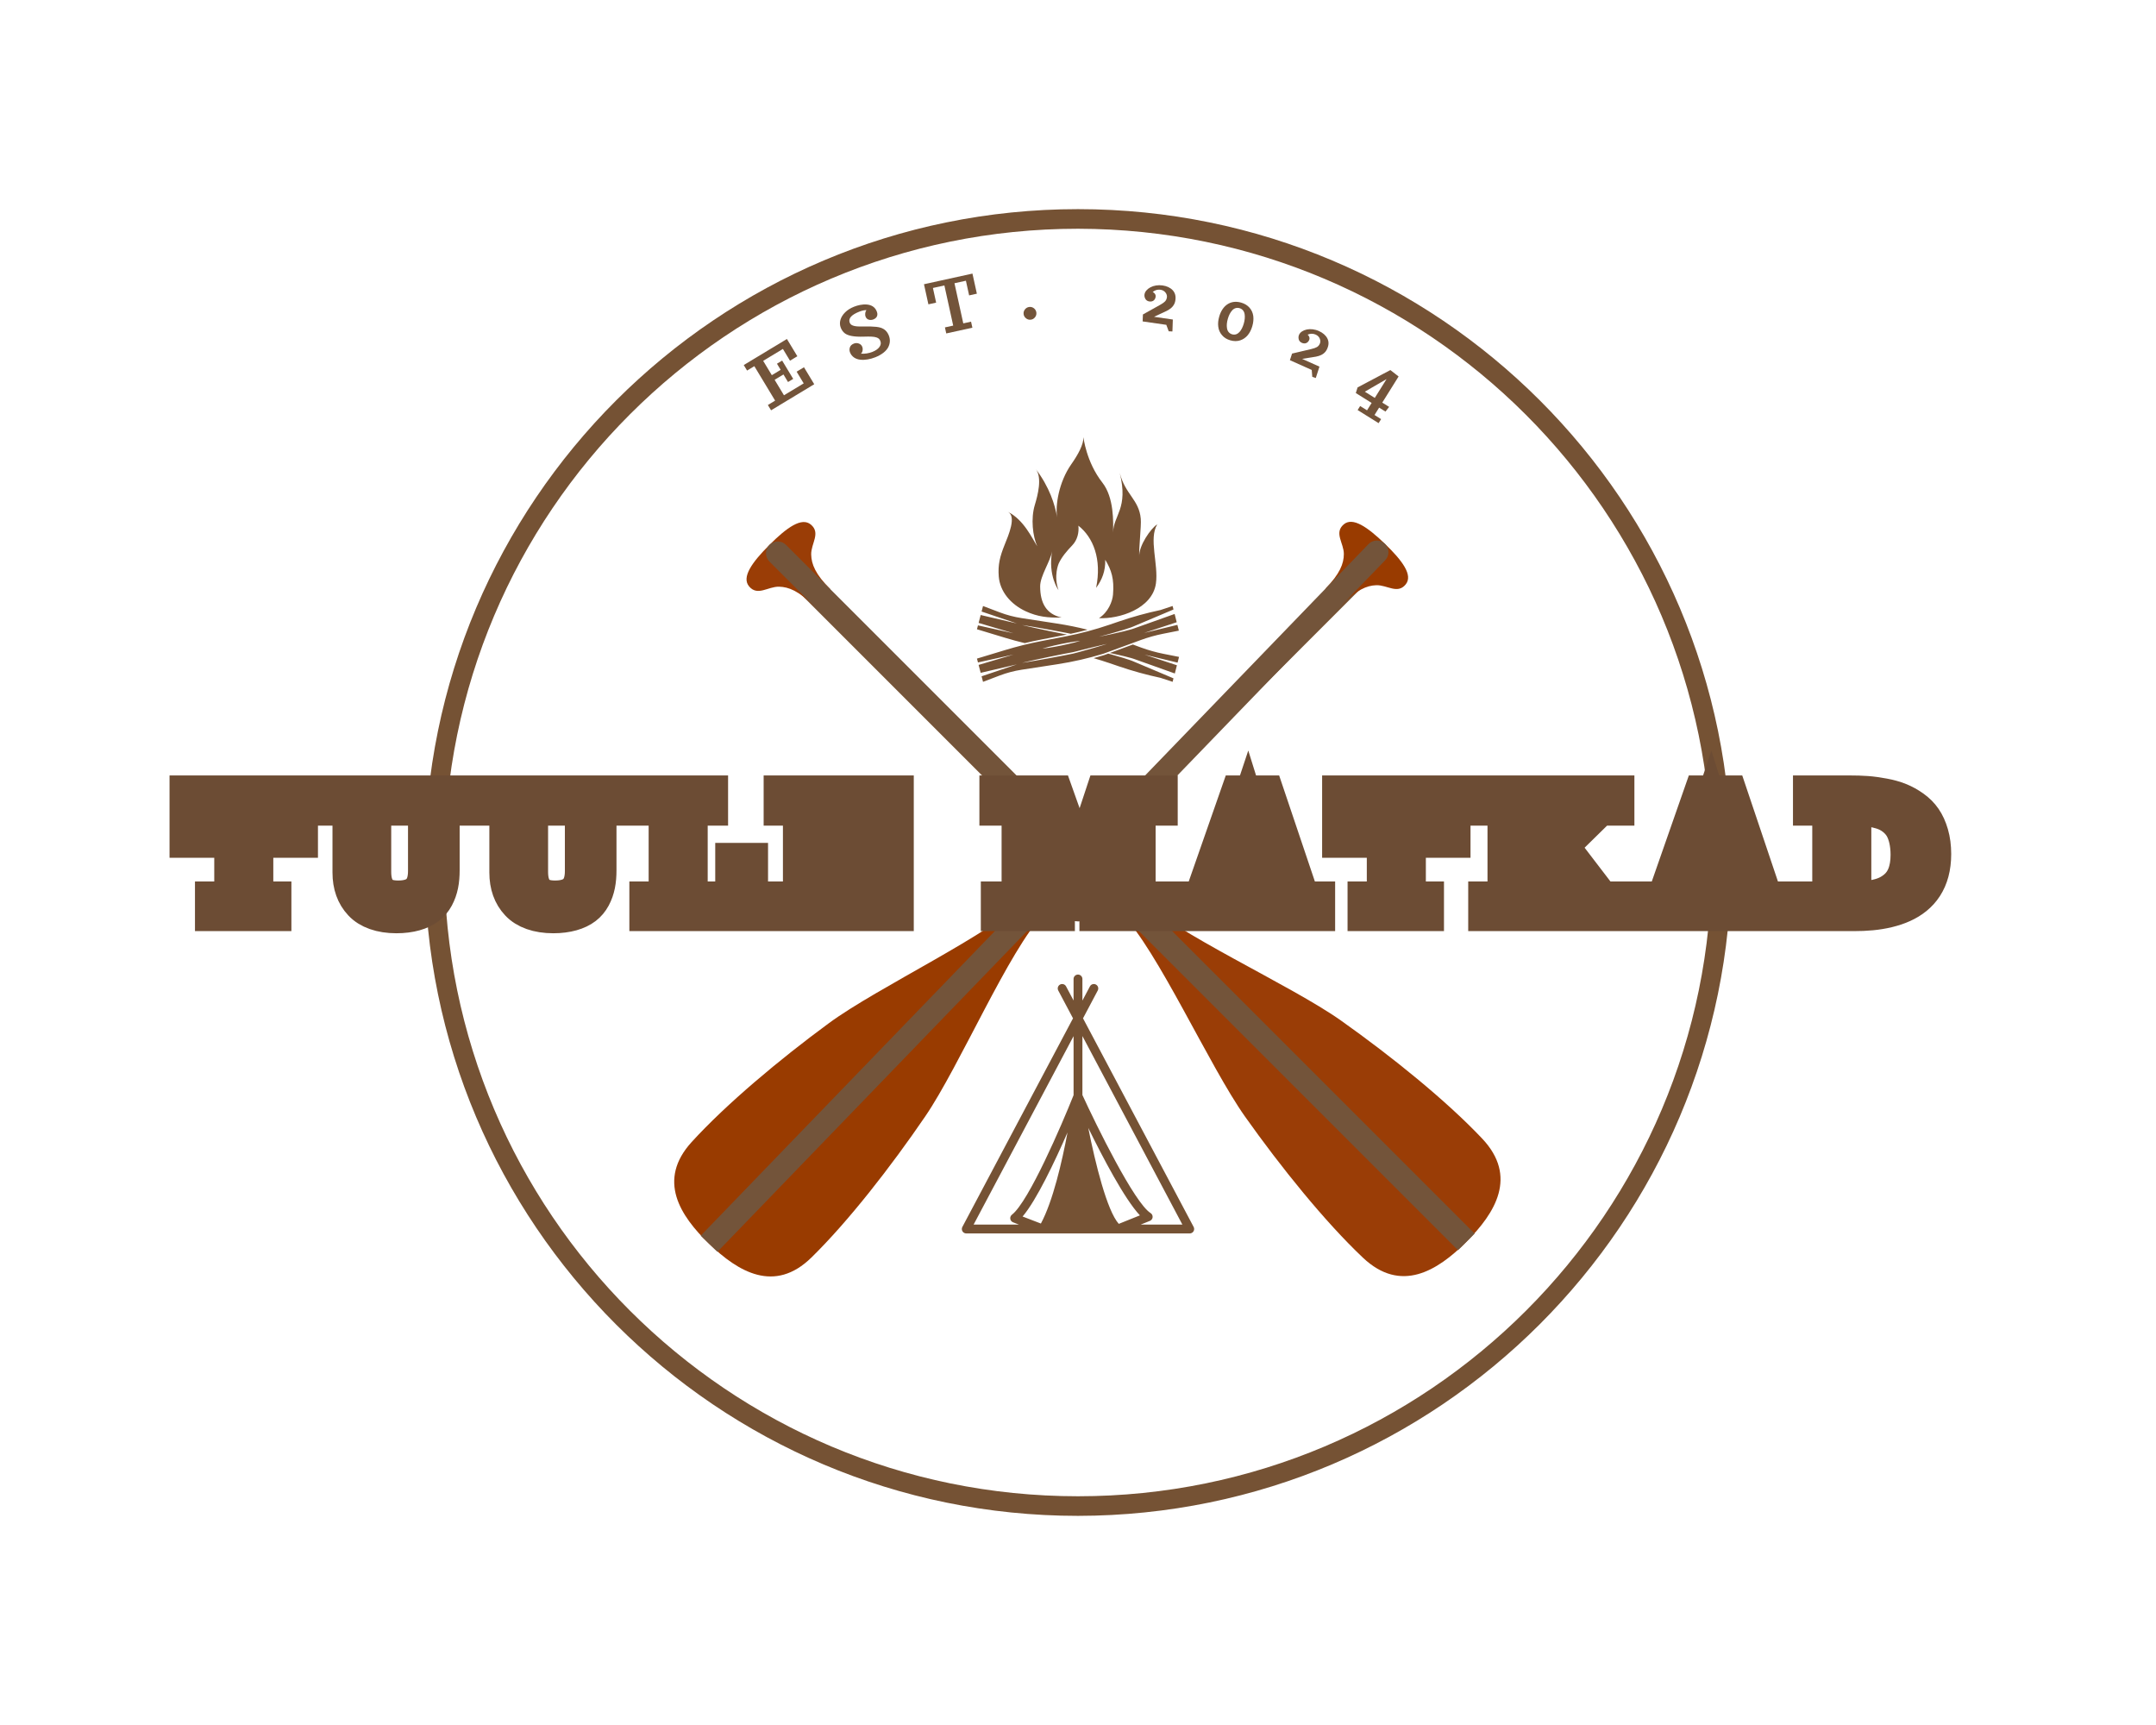
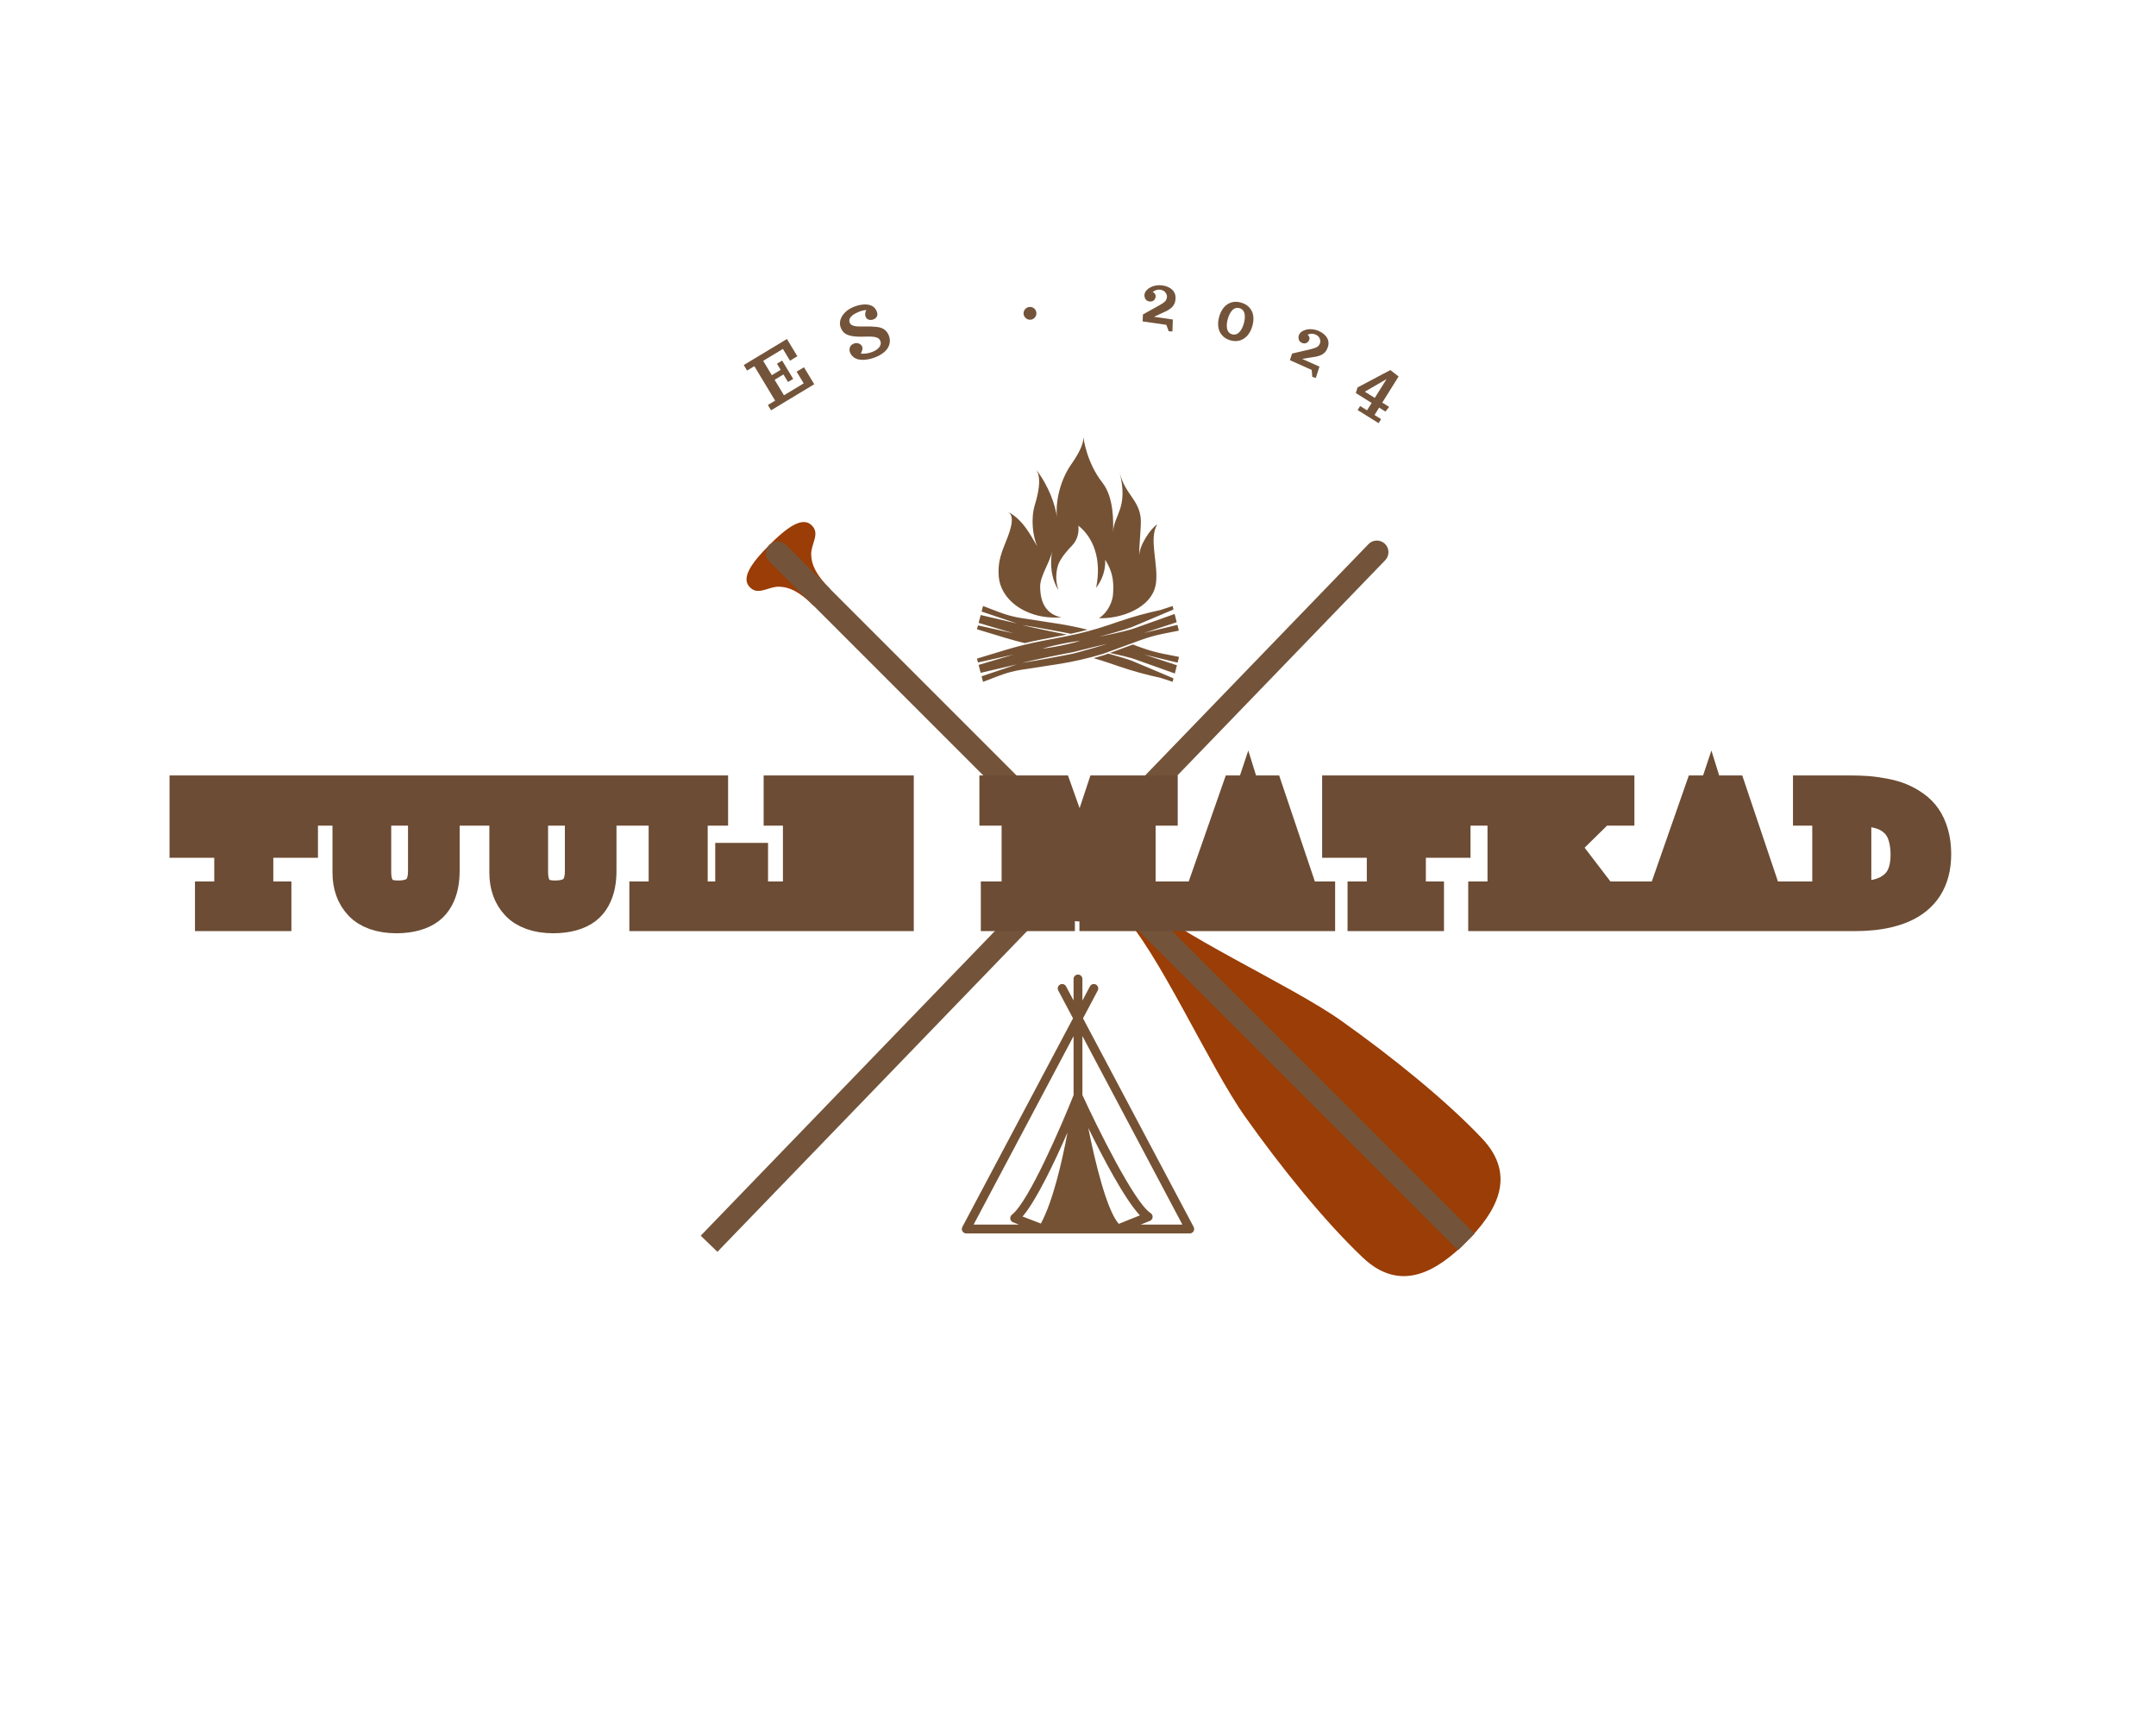
<svg xmlns="http://www.w3.org/2000/svg" version="1.1" width="1280" height="1024" viewBox="0 0 1280 1024" xml:space="preserve">
  <desc>Created with Fabric.js 5.3.0</desc>
  <defs>
</defs>
  <g transform="matrix(1 0 0 1 640 512)" id="background-logo">
    <rect style="stroke: none; stroke-width: 0; stroke-dasharray: none; stroke-linecap: butt; stroke-dashoffset: 0; stroke-linejoin: miter; stroke-miterlimit: 4; fill: rgb(255,255,255); fill-opacity: 0; fill-rule: nonzero; opacity: 1;" paint-order="stroke" x="-640" y="-512" rx="0" ry="0" width="1280" height="1024" />
  </g>
  <g transform="matrix(1.921 0 0 1.921 640 512)" id="logo-logo">
    <g style="" paint-order="stroke">
      <g transform="matrix(2.019 0 0 2.019 0 0)">
        <g style="" paint-order="stroke">
          <g transform="matrix(1 0 0 1 0 0)">
-             <path style="stroke: none; stroke-width: 1; stroke-dasharray: none; stroke-linecap: butt; stroke-dashoffset: 0; stroke-linejoin: miter; stroke-miterlimit: 4; fill: rgb(117,82,52); fill-rule: nonzero; opacity: 1;" paint-order="stroke" transform=" translate(-100, -100)" d="M 100 200 C 44.772 200 0 155.228 0 100 C 0 44.772 44.772 0 100 0 C 155.228 0 200 44.772 200 100 C 199.939 155.203 155.203 199.939 100 200 Z M 100 3 C 46.428 3 3 46.428 3 100 C 3 153.572 46.428 197 100 197 C 153.572 197 197 153.572 197 100 C 196.917 46.463 153.537 3.083 100 3 Z" stroke-linecap="round" />
-           </g>
+             </g>
        </g>
      </g>
      <g transform="matrix(1.873 0 0 1.873 0 0)">
        <g style="" paint-order="stroke">
          <g transform="matrix(1 0 0 1 0 0)">
-             <polygon style="stroke: none; stroke-width: 1; stroke-dasharray: none; stroke-linecap: butt; stroke-dashoffset: 0; stroke-linejoin: miter; stroke-miterlimit: 4; fill: rgb(117,82,52); fill-rule: nonzero; opacity: 1;" paint-order="stroke" points="50,-48.53 48.53,-50 -7.10543e-15,-1.47 -48.53,-50 -50,-48.53 -1.47,0 -50,48.53 -48.53,50 -7.10543e-15,1.47 48.53,50 50,48.53 1.47,0 " />
-           </g>
+             </g>
        </g>
      </g>
      <g transform="matrix(0.756 0 0 0.756 0 -93.628)">
        <g style="" paint-order="stroke">
          <g transform="matrix(1 0 0 1 0 0)">
            <path style="stroke: none; stroke-width: 1; stroke-dasharray: none; stroke-linecap: butt; stroke-dashoffset: 0; stroke-linejoin: miter; stroke-miterlimit: 4; fill: rgb(117,82,52); fill-rule: nonzero; opacity: 1;" paint-order="stroke" transform=" translate(-41.306, -50)" d="M 82.019 92.151 L 68.499 88.877 L 81.742 93.228 L 80.892 96.585 C 78.984 95.904 72.511 93.593 66.031 91.289 C 65.546 91.119 65.067 90.942 64.583 90.772 C 64.337 90.691 64.123 90.602 63.852 90.52 L 63.128 90.3 C 62.139 90.017 61.182 89.765 60.244 89.538 C 58.374 89.078 56.623 88.694 55.124 88.367 C 54.847 88.31 54.583 88.254 54.325 88.197 L 63.733 84.746 L 67.114 85.987 C 70.08 87.07 73.128 87.926 76.226 88.543 L 82.611 89.809 L 82.019 92.151 z M 81.935 76.716 L 82.533 79.073 L 76.111 80.348 C 72.994 80.966 69.931 81.826 66.947 82.919 L 51.715 88.499 C 45.547 90.385 39.251 91.824 32.876 92.805 L 18.231 95.058 C 15.173 95.529 12.173 96.32 9.28 97.418 L 2.483 100 L 1.892 97.739 L 16.323 92.863 L 1.52 96.317 L 0.676 93.087 L 14.951 88.851 L 0.413 92.079 L 0 90.501 L 11.522 87.01 C 16.408 85.529 21.368 84.302 26.382 83.333 L 36.097 81.456 C 42.261 80.265 48.335 78.648 54.276 76.618 L 57.976 75.354 C 63.562 73.445 69.256 71.872 75.029 70.643 L 79.98 69.005 L 80.342 70.431 C 78.756 71.102 72.138 73.899 65.519 76.696 C 65.044 76.897 64.57 77.097 64.097 77.297 C 63.866 77.392 63.615 77.507 63.401 77.585 L 62.685 77.849 C 61.745 78.179 60.794 78.483 59.875 78.767 C 58.034 79.333 56.3 79.822 54.813 80.235 C 51.837 81.058 49.841 81.567 49.841 81.567 C 49.841 81.567 51.862 81.174 54.884 80.524 C 56.395 80.196 58.155 79.808 60.035 79.346 C 60.976 79.114 61.942 78.866 62.933 78.581 L 63.663 78.359 C 63.934 78.276 64.153 78.188 64.401 78.103 C 64.884 77.931 65.369 77.758 65.854 77.585 C 72.372 75.264 78.887 72.943 80.805 72.259 L 81.661 75.634 L 68.341 80.01 L 81.935 76.716 z M 26.774 86.423 C 26.774 86.423 27.021 86.401 27.449 86.347 C 27.876 86.287 28.489 86.219 29.219 86.106 C 30.68 85.887 32.617 85.543 34.544 85.15 C 36.471 84.752 38.387 84.305 39.815 83.929 C 40.531 83.746 41.121 83.566 41.537 83.453 C 41.952 83.333 42.187 83.256 42.187 83.256 C 42.187 83.256 41.94 83.278 41.512 83.332 C 41.085 83.392 40.472 83.459 39.742 83.573 C 38.281 83.791 36.344 84.136 34.417 84.53 C 32.491 84.928 30.575 85.376 29.146 85.751 C 28.431 85.935 27.84 86.114 27.424 86.227 C 27.009 86.347 26.774 86.423 26.774 86.423 z M 53.166 84.502 C 53.166 84.502 52.622 84.623 51.672 84.835 C 50.724 85.059 49.364 85.355 47.744 85.755 C 46.124 86.158 44.227 86.599 42.208 87.123 C 41.204 87.371 40.141 87.683 39.107 87.897 C 38.031 88.1 36.938 88.306 35.845 88.512 C 33.663 88.952 31.482 89.392 29.438 89.804 C 27.393 90.216 25.493 90.646 23.86 90.991 C 22.228 91.338 20.875 91.665 19.924 91.877 C 18.976 92.101 18.434 92.23 18.434 92.23 C 18.434 92.23 18.985 92.145 19.947 91.997 C 20.908 91.836 22.285 91.63 23.928 91.339 C 25.571 91.045 27.493 90.73 29.543 90.343 C 31.592 89.957 33.779 89.545 35.966 89.133 C 37.056 88.913 38.147 88.694 39.22 88.477 C 40.327 88.232 41.331 87.919 42.348 87.654 C 44.362 87.11 46.228 86.553 47.835 86.1 C 49.441 85.645 50.769 85.228 51.703 84.954 C 52.634 84.667 53.166 84.502 53.166 84.502 z M 65.519 92.308 C 72.138 95.107 78.758 97.901 80.341 98.572 L 79.98 99.997 L 75.027 98.363 C 69.256 97.134 63.562 95.557 57.976 93.65 L 54.276 92.384 C 52.091 91.636 49.893 90.952 47.676 90.319 C 49.102 89.939 50.52 89.527 51.933 89.096 L 53.681 88.457 C 54.042 88.552 54.416 88.659 54.815 88.767 C 56.303 89.185 58.033 89.673 59.876 90.236 C 60.794 90.521 61.744 90.825 62.688 91.155 L 63.404 91.421 C 63.613 91.497 63.866 91.611 64.094 91.706 C 64.569 91.909 65.044 92.111 65.519 92.308 z M 32.874 76.2 C 37.035 76.84 41.159 77.676 45.232 78.702 C 42.951 79.317 40.658 79.861 38.353 80.355 C 37.561 80.191 36.763 80.032 35.965 79.874 C 33.78 79.462 31.594 79.051 29.542 78.664 C 27.49 78.271 25.571 77.961 23.93 77.663 C 22.283 77.372 20.909 77.169 19.946 77.011 C 19.104 76.878 18.578 76.796 18.458 76.783 C 18.578 76.808 19.097 76.935 19.927 77.131 C 20.877 77.34 22.226 77.67 23.861 78.012 C 25.495 78.36 27.395 78.791 29.434 79.203 C 31.48 79.614 33.666 80.051 35.845 80.495 C 36.161 80.552 36.478 80.615 36.795 80.672 C 36.522 80.729 36.25 80.786 35.978 80.837 L 26.882 82.591 L 26.875 82.591 C 26.806 82.585 26.774 82.579 26.774 82.579 C 26.774 82.579 26.8 82.585 26.844 82.598 L 26.261 82.712 C 24.019 83.142 21.77 83.636 19.541 84.175 C 16.849 83.529 14.169 82.8 11.522 81.996 L 0 78.506 L 0.412 76.922 L 14.949 80.153 L 0.678 75.915 L 1.52 72.685 L 16.323 76.143 L 1.894 71.266 L 2.483 69.005 L 9.28 71.589 C 12.174 72.685 15.17 73.477 18.23 73.945 L 32.874 76.2 z M 49.87 73.963 C 53.671 71.559 55.394 67.11 55.62 64.33 C 56.143 57.917 54.999 54.325 52.44 50.108 C 52.586 54.624 51.127 58.343 48.707 61.585 C 51.118 49.818 47.506 40.909 41.462 36.17 C 41.762 38.847 41.13 41.953 38.947 44.218 C 36.746 46.504 34.594 49.021 33.382 51.713 C 33.382 51.713 31.258 56.591 33.325 62.503 C 33.325 62.503 28.962 56.649 30.726 46.605 C 29.98 50.851 25.832 56.687 25.835 60.955 C 25.84 67.957 28.471 72.346 34.568 73.711 C 29.169 73.873 24.808 73.412 19.973 71.174 C 13.655 68.25 9.399 62.975 8.913 56.957 C 8.519 52.085 9.43 48.663 11.302 44.007 C 12.884 40.068 16.297 32.292 12.583 30.478 C 19.178 33.699 22.626 41.509 24.649 44.583 C 22.794 40.543 21.961 33.271 23.649 27.708 C 24.873 23.672 26.731 16.55 24.04 13.015 C 29.59 20.308 31.929 27.608 32.774 32.833 C 31.983 27.938 33.441 18.375 38.55 11.081 C 41.453 6.936 43.591 2.952 43.528 0 C 43.528 0 44.635 10.1 51.275 18.571 C 56.086 24.708 55.741 34.822 55.649 38.958 C 55.807 31.833 62.023 29.188 58.357 14.542 C 60.58 23.424 66.264 25.479 66.963 33.325 C 67.241 36.391 66.121 45.493 66.34 48.848 C 66.055 44.491 71.088 37.191 73.711 35.622 C 70.118 41.424 74.273 51.993 73.162 59.786 C 71.674 70.227 57.954 74.39 49.87 73.963 z" stroke-linecap="round" />
          </g>
        </g>
      </g>
      <g transform="matrix(0.8 0 0 0.8 0 74.629)">
        <g style="" paint-order="stroke">
          <g transform="matrix(1 0 0 1 0 0)">
            <path style="stroke: none; stroke-width: 1; stroke-dasharray: none; stroke-linecap: butt; stroke-dashoffset: 0; stroke-linejoin: miter; stroke-miterlimit: 4; fill: rgb(117,82,52); fill-rule: nonzero; opacity: 1;" paint-order="stroke" transform=" translate(-44.875, -50)" d="M 89.551 97.49 L 46.812 16.905 L 52.502 6.161 C 52.943 5.328 52.625 4.295 51.792 3.854 C 50.956 3.413 49.925 3.731 49.484 4.564 L 46.576 10.055 L 46.576 1.707 C 46.576 0.765 45.812 0 44.869 0 C 43.926 0 43.161 0.765 43.161 1.707 L 43.161 10.022 L 40.265 4.563 C 39.823 3.73 38.791 3.412 37.957 3.854 C 37.124 4.296 36.807 5.33 37.249 6.162 L 42.947 16.906 L 0.199 97.489 C -0.082 98.018 -0.065 98.656 0.244 99.169 C 0.553 99.683 1.108 99.997 1.708 99.997 L 31.261 99.997 C 31.273 99.997 31.286 100 31.298 100 C 31.307 100 31.315 99.997 31.324 99.997 L 60.22 99.997 C 60.227 99.997 60.233 100 60.239 100 C 60.251 100 60.263 99.997 60.274 99.997 L 88.042 99.997 C 88.642 99.997 89.196 99.683 89.506 99.17 C 89.814 98.656 89.832 98.019 89.551 97.49 z M 60.629 96.296 C 56.075 91.18 51.617 73.115 48.837 59.23 C 54.41 70.579 62.893 86.77 68.789 93.017 L 60.629 96.296 z M 23.471 93.457 C 28.843 87.176 35.943 72.155 40.829 60.98 C 38.708 72.268 35.204 87.512 30.54 96.172 L 23.471 93.457 z M 43.165 23.782 L 43.165 46.582 C 38.619 58.019 25.841 87.727 19.354 92.757 C 18.867 93.135 18.622 93.746 18.711 94.355 C 18.802 94.965 19.213 95.479 19.788 95.7 L 22.083 96.582 L 4.546 96.582 L 43.165 23.782 z M 69.077 96.582 L 72.637 95.151 C 73.233 94.912 73.645 94.359 73.702 93.72 C 73.759 93.08 73.453 92.463 72.909 92.121 C 66.632 88.178 51.927 58.2 46.58 46.535 L 46.58 23.755 L 85.204 96.582 L 69.077 96.582 z" stroke-linecap="round" />
          </g>
        </g>
      </g>
    </g>
  </g>
  <g transform="matrix(1.645 -0.993 0.993 1.645 462.482 222.397)" id="tagline-c549d377-ad2c-4302-9a51-57f876ef9541-logo-0">
    <g style="" paint-order="stroke">
      <g transform="matrix(1 0 0 1 0 0)" id="tagline-c549d377-ad2c-4302-9a51-57f876ef9541-logo-0-path-0">
        <path style="stroke: rgb(255,255,255); stroke-width: 0; stroke-dasharray: none; stroke-linecap: butt; stroke-dashoffset: 0; stroke-linejoin: miter; stroke-miterlimit: 4; fill: rgb(115,84,58); fill-rule: nonzero; opacity: 1;" paint-order="stroke" transform=" translate(-8.23, 8.165)" d="M 0.44 0 L 16.02 0 L 16.02 -6.13 L 13.37 -6.13 L 13.37 -1.91 L 6.25 -1.91 L 6.25 -7.5 L 9.44 -7.5 L 9.44 -4.77 L 11.31 -4.77 L 11.31 -11.38 L 9.44 -11.38 L 9.44 -9.17 L 6.25 -9.17 L 6.25 -14.34 L 13.37 -14.34 L 13.37 -10.1 L 16.02 -10.1 L 16.02 -16.33 L 0.44 -16.33 L 0.44 -14.34 L 3.06 -14.34 L 3.06 -1.91 L 0.44 -1.91 Z" stroke-linecap="round" />
      </g>
    </g>
  </g>
  <g transform="matrix(1.785 -0.711 0.711 1.785 513.338 197.081)" id="tagline-c549d377-ad2c-4302-9a51-57f876ef9541-logo-1">
    <g style="" paint-order="stroke">
      <g transform="matrix(1 0 0 1 0 0)" id="tagline-c549d377-ad2c-4302-9a51-57f876ef9541-logo-1-path-0">
-         <path style="stroke: rgb(255,255,255); stroke-width: 0; stroke-dasharray: none; stroke-linecap: butt; stroke-dashoffset: 0; stroke-linejoin: miter; stroke-miterlimit: 4; fill: rgb(115,84,58); fill-rule: nonzero; opacity: 1;" paint-order="stroke" transform=" translate(-7.505, 8.18)" d="M 0.97 -3.99 C 0.97 -2.56 1.79 -1.41 3.08 -0.73 C 4.37 -0.05 5.97 0.29 7.7 0.29 C 9.84 0.29 11.54 -0.25 12.54 -1.12 C 13.52 -1.99 14.04 -3.1 14.04 -4.36 L 14.04 -4.53 C 14 -5.88 13.52 -6.79 12.62 -7.56 C 12.33 -7.8 11.93 -8.06 11.43 -8.33 C 10.92 -8.59 10.39 -8.84 9.84 -9.08 C 9.28 -9.31 8.57 -9.59 7.7 -9.93 C 6.23 -10.48 5.34 -10.92 4.87 -11.37 C 4.39 -11.81 4.29 -12.13 4.29 -12.68 C 4.39 -13.98 5.7 -14.63 8.23 -14.63 C 9.17 -14.63 9.94 -14.5 10.52 -14.25 C 10.27 -14.12 10.04 -13.88 9.84 -13.54 C 9.64 -13.18 9.53 -12.83 9.53 -12.45 C 9.53 -11.95 9.72 -11.54 10.11 -11.24 C 10.48 -10.94 10.96 -10.79 11.5 -10.79 C 12.86 -10.81 13.34 -11.72 13.33 -12.65 L 13.33 -12.76 C 13.33 -15.79 9.72 -16.65 7.33 -16.65 C 6.16 -16.65 5.1 -16.46 4.16 -16.06 C 2.26 -15.26 1.14 -13.81 1.14 -12.14 L 1.14 -12.07 C 1.15 -11.31 1.32 -10.66 1.64 -10.11 C 2.29 -9 3.87 -7.97 6.76 -6.93 C 8.59 -6.27 9.64 -5.8 10.24 -5.3 C 10.84 -4.79 10.98 -4.42 10.98 -3.78 C 10.98 -3.13 10.67 -2.59 10.03 -2.19 C 9.4 -1.78 8.54 -1.58 7.43 -1.58 C 6.31 -1.58 4.96 -1.87 3.94 -2.4 C 4.23 -2.45 4.5 -2.66 4.75 -3.04 C 5 -3.42 5.12 -3.8 5.12 -4.22 C 5.12 -4.74 4.92 -5.18 4.51 -5.54 C 4.09 -5.91 3.62 -6.09 3.08 -6.09 C 2.4 -6.09 1.87 -5.88 1.51 -5.46 C 1.15 -5.03 0.97 -4.53 0.97 -3.99 Z" stroke-linecap="round" />
+         <path style="stroke: rgb(255,255,255); stroke-width: 0; stroke-dasharray: none; stroke-linecap: butt; stroke-dashoffset: 0; stroke-linejoin: miter; stroke-miterlimit: 4; fill: rgb(115,84,58); fill-rule: nonzero; opacity: 1;" paint-order="stroke" transform=" translate(-7.505, 8.18)" d="M 0.97 -3.99 C 0.97 -2.56 1.79 -1.41 3.08 -0.73 C 4.37 -0.05 5.97 0.29 7.7 0.29 C 9.84 0.29 11.54 -0.25 12.54 -1.12 C 13.52 -1.99 14.04 -3.1 14.04 -4.36 L 14.04 -4.53 C 14 -5.88 13.52 -6.79 12.62 -7.56 C 12.33 -7.8 11.93 -8.06 11.43 -8.33 C 10.92 -8.59 10.39 -8.84 9.84 -9.08 C 9.28 -9.31 8.57 -9.59 7.7 -9.93 C 6.23 -10.48 5.34 -10.92 4.87 -11.37 C 4.39 -11.81 4.29 -12.13 4.29 -12.68 C 4.39 -13.98 5.7 -14.63 8.23 -14.63 C 9.17 -14.63 9.94 -14.5 10.52 -14.25 C 10.27 -14.12 10.04 -13.88 9.84 -13.54 C 9.64 -13.18 9.53 -12.83 9.53 -12.45 C 9.53 -11.95 9.72 -11.54 10.11 -11.24 C 10.48 -10.94 10.96 -10.79 11.5 -10.79 C 12.86 -10.81 13.34 -11.72 13.33 -12.65 L 13.33 -12.76 C 13.33 -15.79 9.72 -16.65 7.33 -16.65 C 6.16 -16.65 5.1 -16.46 4.16 -16.06 C 2.26 -15.26 1.14 -13.81 1.14 -12.14 L 1.14 -12.07 C 1.15 -11.31 1.32 -10.66 1.64 -10.11 C 2.29 -9 3.87 -7.97 6.76 -6.93 C 8.59 -6.27 9.64 -5.8 10.24 -5.3 C 10.84 -4.79 10.98 -4.42 10.98 -3.78 C 10.98 -3.13 10.67 -2.59 10.03 -2.19 C 9.4 -1.78 8.54 -1.58 7.43 -1.58 C 6.31 -1.58 4.96 -1.87 3.94 -2.4 C 5 -3.42 5.12 -3.8 5.12 -4.22 C 5.12 -4.74 4.92 -5.18 4.51 -5.54 C 4.09 -5.91 3.62 -6.09 3.08 -6.09 C 2.4 -6.09 1.87 -5.88 1.51 -5.46 C 1.15 -5.03 0.97 -4.53 0.97 -3.99 Z" stroke-linecap="round" />
      </g>
    </g>
  </g>
  <g transform="matrix(1.876 -0.412 0.412 1.876 566.314 180.886)" id="tagline-c549d377-ad2c-4302-9a51-57f876ef9541-logo-2">
    <g style="" paint-order="stroke">
      <g transform="matrix(1 0 0 1 0 0)" id="tagline-c549d377-ad2c-4302-9a51-57f876ef9541-logo-2-path-0">
-         <path style="stroke: rgb(255,255,255); stroke-width: 0; stroke-dasharray: none; stroke-linecap: butt; stroke-dashoffset: 0; stroke-linejoin: miter; stroke-miterlimit: 4; fill: rgb(115,84,58); fill-rule: nonzero; opacity: 1;" paint-order="stroke" transform=" translate(-8.26, 8.165)" d="M 0.59 -9.97 L 3.04 -9.97 L 3.04 -14.61 L 6.67 -14.61 L 6.67 -1.91 L 4.05 -1.91 L 4.05 0 L 12.32 0 L 12.32 -1.91 L 9.86 -1.91 L 9.86 -14.61 L 13.48 -14.61 L 13.48 -9.97 L 15.93 -9.97 L 15.93 -16.33 L 0.59 -16.33 Z" stroke-linecap="round" />
-       </g>
+         </g>
    </g>
  </g>
  <g transform="matrix(1.914 -0.164 0.164 1.914 611.496 185.999)" id="tagline-c549d377-ad2c-4302-9a51-57f876ef9541-logo-3">
    <g style="" paint-order="stroke">
      <g transform="matrix(1 0 0 1 0 0)" id="tagline-c549d377-ad2c-4302-9a51-57f876ef9541-logo-3-path-0">
        <path style="stroke: rgb(255,255,255); stroke-width: 0; stroke-dasharray: none; stroke-linecap: butt; stroke-dashoffset: 0; stroke-linejoin: miter; stroke-miterlimit: 4; fill: rgb(115,84,58); fill-rule: nonzero; opacity: 1;" paint-order="stroke" transform=" translate(-4.355, 1.98)" d="M 2.37 -1.98 C 2.37 -1.44 2.57 -0.98 2.96 -0.59 C 3.36 -0.19 3.82 0 4.36 0 C 4.9 0 5.36 -0.19 5.76 -0.59 C 6.14 -0.98 6.34 -1.44 6.34 -1.98 C 6.34 -2.52 6.14 -2.99 5.76 -3.38 C 5.36 -3.77 4.9 -3.96 4.36 -3.96 C 3.82 -3.96 3.36 -3.77 2.96 -3.38 C 2.57 -2.99 2.37 -2.52 2.37 -1.98 Z" stroke-linecap="round" />
      </g>
    </g>
  </g>
  <g transform="matrix(1 0.025 -0.025 1 331.761 91.787)" id="tagline-c549d377-ad2c-4302-9a51-57f876ef9541-logo-4">
    <g style="" paint-order="stroke">
      <g transform="matrix(1 0 0 1 0 0)" id="tagline-c549d377-ad2c-4302-9a51-57f876ef9541-logo-4-path-0">
        <path style="stroke: rgb(255,255,255); stroke-width: 0; stroke-dasharray: none; stroke-linecap: butt; stroke-dashoffset: 0; stroke-linejoin: miter; stroke-miterlimit: 4; fill: rgb(115,84,58); fill-rule: nonzero; opacity: 1;" paint-order="stroke" transform=" translate(0, 0)" d="" stroke-linecap="round" />
      </g>
    </g>
  </g>
  <g transform="matrix(1.902 0.274 -0.274 1.902 688.238 182.503)" id="tagline-c549d377-ad2c-4302-9a51-57f876ef9541-logo-5">
    <g style="" paint-order="stroke">
      <g transform="matrix(1 0 0 1 0 0)" id="tagline-c549d377-ad2c-4302-9a51-57f876ef9541-logo-5-path-0">
        <path style="stroke: rgb(255,255,255); stroke-width: 0; stroke-dasharray: none; stroke-linecap: butt; stroke-dashoffset: 0; stroke-linejoin: miter; stroke-miterlimit: 4; fill: rgb(115,84,58); fill-rule: nonzero; opacity: 1;" paint-order="stroke" transform=" translate(-6.005, 5.005)" d="M 0.92 -8.34 L 0.92 -8.27 C 0.93 -7.8 1.1 -7.37 1.41 -6.98 C 1.72 -6.6 2.16 -6.4 2.73 -6.4 C 3.73 -6.4 4.43 -7.04 4.43 -8.1 C 4.43 -8.8 3.88 -9.28 3.32 -9.44 C 3.88 -10.08 4.72 -10.47 5.56 -10.47 C 6.24 -10.47 6.8 -10.27 7.24 -9.85 C 7.68 -9.43 7.9 -8.96 7.9 -8.42 C 7.9 -7.92 7.77 -7.48 7.51 -7.11 C 7.24 -6.74 6.79 -6.31 6.13 -5.81 C 5.95 -5.68 4.35 -4.46 1.32 -2.14 C 1.33 -2.14 1.41 -1.43 1.54 0 L 8.93 0 L 9.95 1.87 L 11.09 1.76 L 10.69 -1.91 L 4.82 -1.91 L 7.59 -3.72 C 8.84 -4.48 9.69 -5.23 10.1 -5.95 C 10.51 -6.67 10.62 -7.22 10.62 -7.94 C 10.62 -9.2 10.21 -10.17 9.36 -10.86 C 8.51 -11.54 7.39 -11.88 6.03 -11.88 C 4.66 -11.88 3.32 -11.44 2.42 -10.77 C 1.51 -10.11 0.92 -9.21 0.92 -8.34 Z" stroke-linecap="round" />
      </g>
    </g>
  </g>
  <g transform="matrix(1.845 0.534 -0.534 1.845 733.645 190.831)" id="tagline-c549d377-ad2c-4302-9a51-57f876ef9541-logo-6">
    <g style="" paint-order="stroke">
      <g transform="matrix(1 0 0 1 0 0)" id="tagline-c549d377-ad2c-4302-9a51-57f876ef9541-logo-6-path-0">
        <path style="stroke: rgb(255,255,255); stroke-width: 0; stroke-dasharray: none; stroke-linecap: butt; stroke-dashoffset: 0; stroke-linejoin: miter; stroke-miterlimit: 4; fill: rgb(115,84,58); fill-rule: nonzero; opacity: 1;" paint-order="stroke" transform=" translate(-6.055, 5.775)" d="M 0.73 -5.81 C 0.73 -4.65 0.92 -3.62 1.32 -2.72 C 1.71 -1.8 2.31 -1.08 3.14 -0.54 C 3.95 0.02 4.93 0.29 6.07 0.29 C 7.2 0.29 8.17 0.01 8.99 -0.54 C 10.61 -1.64 11.38 -3.5 11.38 -5.81 C 11.38 -6.97 11.18 -8 10.8 -8.89 C 10.4 -9.79 9.8 -10.51 8.98 -11.04 C 8.16 -11.57 7.19 -11.84 6.05 -11.84 C 2.54 -11.84 0.72 -9.24 0.73 -5.81 Z M 3.48 -5.9 C 3.48 -7 3.65 -7.95 4.04 -8.75 C 4.43 -9.56 5.13 -10.05 6.05 -10.05 C 6.96 -10.05 7.67 -9.55 8.06 -8.73 C 8.44 -7.92 8.63 -6.95 8.63 -5.83 C 8.63 -3.74 7.98 -1.65 6.07 -1.65 C 5.16 -1.65 4.44 -2.17 4.05 -3 C 3.66 -3.81 3.48 -4.78 3.48 -5.9 Z" stroke-linecap="round" />
      </g>
    </g>
  </g>
  <g transform="matrix(1.754 0.785 -0.785 1.754 777.562 208.536)" id="tagline-c549d377-ad2c-4302-9a51-57f876ef9541-logo-7">
    <g style="" paint-order="stroke">
      <g transform="matrix(1 0 0 1 0 0)" id="tagline-c549d377-ad2c-4302-9a51-57f876ef9541-logo-7-path-0">
        <path style="stroke: rgb(255,255,255); stroke-width: 0; stroke-dasharray: none; stroke-linecap: butt; stroke-dashoffset: 0; stroke-linejoin: miter; stroke-miterlimit: 4; fill: rgb(115,84,58); fill-rule: nonzero; opacity: 1;" paint-order="stroke" transform=" translate(-6.005, 5.005)" d="M 0.92 -8.34 L 0.92 -8.27 C 0.93 -7.8 1.1 -7.37 1.41 -6.98 C 1.72 -6.6 2.16 -6.4 2.73 -6.4 C 3.73 -6.4 4.43 -7.04 4.43 -8.1 C 4.43 -8.8 3.88 -9.28 3.32 -9.44 C 3.88 -10.08 4.72 -10.47 5.56 -10.47 C 6.24 -10.47 6.8 -10.27 7.24 -9.85 C 7.68 -9.43 7.9 -8.96 7.9 -8.42 C 7.9 -7.92 7.77 -7.48 7.51 -7.11 C 7.24 -6.74 6.79 -6.31 6.13 -5.81 C 5.95 -5.68 4.35 -4.46 1.32 -2.14 C 1.33 -2.14 1.41 -1.43 1.54 0 L 8.93 0 L 9.95 1.87 L 11.09 1.76 L 10.69 -1.91 L 4.82 -1.91 L 7.59 -3.72 C 8.84 -4.48 9.69 -5.23 10.1 -5.95 C 10.51 -6.67 10.62 -7.22 10.62 -7.94 C 10.62 -9.2 10.21 -10.17 9.36 -10.86 C 8.51 -11.54 7.39 -11.88 6.03 -11.88 C 4.66 -11.88 3.32 -11.44 2.42 -10.77 C 1.51 -10.11 0.92 -9.21 0.92 -8.34 Z" stroke-linecap="round" />
      </g>
    </g>
  </g>
  <g transform="matrix(1.629 1.018 -1.018 1.629 817.35 232.559)" id="tagline-c549d377-ad2c-4302-9a51-57f876ef9541-logo-8">
    <g style="" paint-order="stroke">
      <g transform="matrix(1 0 0 1 0 0)" id="tagline-c549d377-ad2c-4302-9a51-57f876ef9541-logo-8-path-0">
        <path style="stroke: rgb(255,255,255); stroke-width: 0; stroke-dasharray: none; stroke-linecap: butt; stroke-dashoffset: 0; stroke-linejoin: miter; stroke-miterlimit: 4; fill: rgb(115,84,58); fill-rule: nonzero; opacity: 1;" paint-order="stroke" transform=" translate(-6.34, 3.76)" d="M 0.61 -1.76 L 1.07 0 L 6.84 0 L 6.84 2.69 L 4.33 2.69 L 4.33 4.16 L 11.97 4.16 L 11.97 2.69 L 9.57 2.69 L 9.57 0 L 11.88 0 L 12.07 -1.83 L 9.57 -1.83 L 9.57 -11.35 L 6.36 -11.68 Z M 3.21 -1.83 L 6.84 -8.69 L 6.84 -1.83 Z" stroke-linecap="round" />
      </g>
    </g>
  </g>
  <g transform="matrix(1.655 -1.655 1.655 1.655 663.67 530.351)" id="shape-03a15627-c252-4df2-8dfd-ed13585662cd">
    <g style="" paint-order="stroke">
      <g transform="matrix(1 0 0 1 0 0)" id="Path-2">
        <path style="stroke: none; stroke-width: 1; stroke-dasharray: none; stroke-linecap: butt; stroke-dashoffset: 0; stroke-linejoin: miter; stroke-miterlimit: 4; fill: rgb(154,61,6); fill-rule: nonzero; opacity: 1;" paint-order="stroke" transform=" translate(-21.423, -125)" d="M 27.201 9.208 C 25.478 10.999 24.407 13.571 24.407 18.858 L 21.423 18.858 L 18.44 18.858 C 18.44 13.571 17.368 10.999 15.645 9.208 C 13.713 7.199 10.047 7.116 10.339 3.794 C 10.605 0.76 15.156 0 21.423 0 C 27.69 0 32.241 0.76 32.508 3.794 C 32.799 7.116 29.133 7.199 27.201 9.208 z M 38.644 187.845 C 36 172.36 24.407 142.147 24.407 129.306 L 21.423 129.306 L 18.44 129.306 C 18.44 142.147 6.846 172.36 4.203 187.845 C 1.559 203.329 -0.33 221.08 0.048 234.298 C 0.426 247.516 11.001 250 21.423 250 C 31.846 250 42.421 247.516 42.798 234.298 C 43.176 221.08 41.288 203.329 38.644 187.845 z" stroke-linecap="round" />
      </g>
      <g transform="matrix(1 0 0 1 0 -0)" id="Path-1">
        <path style="stroke: none; stroke-width: 1; stroke-dasharray: none; stroke-linecap: butt; stroke-dashoffset: 0; stroke-linejoin: miter; stroke-miterlimit: 4; fill: rgb(115,84,58); fill-rule: nonzero; opacity: 1;" paint-order="stroke" transform=" translate(-21.423, -125)" d="M 24.407 250 L 18.44 250 L 18.44 2.984 C 18.44 1.336 19.775 0 21.423 0 L 21.423 0 C 23.071 0 24.407 1.336 24.407 2.984 L 24.407 250 z" stroke-linecap="round" />
      </g>
    </g>
  </g>
  <g transform="matrix(1.662 1.605 -1.605 1.662 621.591 530.571)" id="shape-c7589b63-04f3-490a-8c72-6d2fb969d6f8">
    <g style="" paint-order="stroke">
      <g transform="matrix(1 0 0 1 0 0)" id="Path-2">
-         <path style="stroke: none; stroke-width: 1; stroke-dasharray: none; stroke-linecap: butt; stroke-dashoffset: 0; stroke-linejoin: miter; stroke-miterlimit: 4; fill: rgb(153,59,0); fill-rule: nonzero; opacity: 1;" paint-order="stroke" transform=" translate(-21.423, -125)" d="M 27.201 9.208 C 25.478 10.999 24.407 13.571 24.407 18.858 L 21.423 18.858 L 18.44 18.858 C 18.44 13.571 17.368 10.999 15.645 9.208 C 13.713 7.199 10.047 7.116 10.339 3.794 C 10.605 0.76 15.156 0 21.423 0 C 27.69 0 32.241 0.76 32.508 3.794 C 32.799 7.116 29.133 7.199 27.201 9.208 z M 38.644 187.845 C 36 172.36 24.407 142.147 24.407 129.306 L 21.423 129.306 L 18.44 129.306 C 18.44 142.147 6.846 172.36 4.203 187.845 C 1.559 203.329 -0.33 221.08 0.048 234.298 C 0.426 247.516 11.001 250 21.423 250 C 31.846 250 42.421 247.516 42.798 234.298 C 43.176 221.08 41.288 203.329 38.644 187.845 z" stroke-linecap="round" />
-       </g>
+         </g>
      <g transform="matrix(1 0 0 1 0 -0)" id="Path-1">
        <path style="stroke: none; stroke-width: 1; stroke-dasharray: none; stroke-linecap: butt; stroke-dashoffset: 0; stroke-linejoin: miter; stroke-miterlimit: 4; fill: rgb(115,84,58); fill-rule: nonzero; opacity: 1;" paint-order="stroke" transform=" translate(-21.423, -125)" d="M 24.407 250 L 18.44 250 L 18.44 2.984 C 18.44 1.336 19.775 0 21.423 0 L 21.423 0 C 23.071 0 24.407 1.336 24.407 2.984 L 24.407 250 z" stroke-linecap="round" />
      </g>
    </g>
  </g>
  <g transform="matrix(1.921 0 0 1.921 629.534 507.162)" id="text-logo">
    <g style="" paint-order="stroke">
      <g transform="matrix(1 0 0 1 0 0)" id="text-logo-path-0">
        <path style="stroke: rgb(108,76,52); stroke-width: 11; stroke-dasharray: none; stroke-linecap: butt; stroke-dashoffset: 0; stroke-linejoin: miter; stroke-miterlimit: 4; fill: rgb(193,135,60); fill-rule: nonzero; opacity: 1;" paint-order="stroke" transform=" translate(-271.155, 18.225)" d="M 1.34 -22.66 L 6.91 -22.66 L 6.91 -33.2 L 15.16 -33.2 L 15.16 -4.35 L 9.2 -4.35 L 9.2 0 L 28 0 L 28 -4.35 L 22.41 -4.35 L 22.41 -33.2 L 30.64 -33.2 L 30.64 -22.66 L 36.21 -22.66 L 36.21 -37.11 L 1.34 -37.11 Z M 45.94 -32.59 L 51.7 -32.59 L 51.7 -12.6 C 51.7 -8.72 52.82 -5.54 55.09 -3.13 C 57.34 -0.71 61.1 0.66 65.96 0.66 C 70.28 0.66 73.6 -0.37 75.7 -1.98 C 76.75 -2.78 77.58 -3.78 78.24 -5 C 79.53 -7.42 80 -10.01 80 -13.35 L 80 -32.59 L 85.59 -32.59 L 85.59 -37.11 L 69.11 -37.11 L 69.11 -32.59 L 75.04 -32.59 L 75.04 -13.06 C 75.04 -7.23 72.13 -4.64 66.49 -4.64 C 63.59 -4.64 61.56 -5.42 60.44 -6.96 C 59.32 -8.5 58.85 -10.33 58.85 -12.89 L 58.85 -32.59 L 64.44 -32.59 L 64.44 -37.11 L 45.94 -37.11 Z M 94.42 -32.59 L 100.18 -32.59 L 100.18 -12.6 C 100.18 -8.72 101.3 -5.54 103.57 -3.13 C 105.82 -0.71 109.58 0.66 114.44 0.66 C 118.76 0.66 122.08 -0.37 124.18 -1.98 C 125.23 -2.78 126.06 -3.78 126.72 -5 C 128.01 -7.42 128.47 -10.01 128.47 -13.35 L 128.47 -32.59 L 134.06 -32.59 L 134.06 -37.11 L 117.58 -37.11 L 117.58 -32.59 L 123.52 -32.59 L 123.52 -13.06 C 123.52 -7.23 120.61 -4.64 114.97 -4.64 C 112.07 -4.64 110.04 -5.42 108.92 -6.96 C 107.79 -8.5 107.33 -10.33 107.33 -12.89 L 107.33 -32.59 L 112.92 -32.59 L 112.92 -37.11 L 94.42 -37.11 Z M 143.45 0 L 175.31 0 L 175.31 -16.26 L 169.99 -16.26 L 169.99 -4.35 L 156.66 -4.35 L 156.66 -32.59 L 162.96 -32.59 L 162.96 -37.11 L 143.45 -37.11 L 143.45 -32.59 L 149.41 -32.59 L 149.41 -4.35 L 143.45 -4.35 Z M 184.95 0 L 220.35 0 L 220.35 -13.94 L 214.34 -13.94 L 214.34 -4.35 L 198.16 -4.35 L 198.16 -17.04 L 205.41 -17.04 L 205.41 -10.84 L 209.66 -10.84 L 209.66 -25.85 L 205.41 -25.85 L 205.41 -20.85 L 198.16 -20.85 L 198.16 -32.59 L 214.34 -32.59 L 214.34 -22.95 L 220.35 -22.95 L 220.35 -37.11 L 184.95 -37.11 L 184.95 -32.59 L 190.91 -32.59 L 190.91 -4.35 L 184.95 -4.35 Z M 251.63 -32.59 L 258.49 -32.59 L 258.49 -4.35 L 252.07 -4.35 L 252.07 0 L 270.14 0 L 270.14 -4.35 L 263.98 -4.35 L 263.98 -32.3 L 274.68 -4.39 C 274.97 -3.61 275.78 -3 276.63 -3 C 277.44 -3 278.02 -3.52 278.39 -4.54 L 287.89 -31.91 L 287.89 -4.35 L 282.54 -4.35 L 282.54 0 L 302.29 0 L 302.29 -4.35 L 295.09 -4.35 L 295.09 -32.59 L 301.92 -32.59 L 301.92 -37.11 L 284.42 -37.11 L 277.29 -15.55 L 269.62 -37.11 L 251.63 -37.11 Z M 309.41 0 L 325.33 0 L 325.33 -4.35 L 319.71 -4.35 L 322.42 -12.4 L 335.31 -12.4 L 337.83 -4.35 L 332.36 -4.35 L 332.36 0 L 350.57 0 L 350.57 -4.35 L 345.86 -4.35 L 334.82 -37.11 L 326.18 -37.11 L 314.73 -4.35 L 309.41 -4.35 Z M 323.67 -16.21 L 329.06 -32.4 L 334.12 -16.21 Z M 357.55 -22.66 L 363.11 -22.66 L 363.11 -33.2 L 371.36 -33.2 L 371.36 -4.35 L 365.41 -4.35 L 365.41 0 L 384.21 0 L 384.21 -4.35 L 378.61 -4.35 L 378.61 -33.2 L 386.84 -33.2 L 386.84 -22.66 L 392.41 -22.66 L 392.41 -37.11 L 357.55 -37.11 Z M 402.7 -4.35 L 402.7 0 L 421.06 0 L 421.06 -4.35 L 415.91 -4.35 L 415.91 -12.94 L 421.01 -17.36 L 430.14 -4.35 L 425.21 -4.35 L 425.21 0 L 443.64 0 L 443.64 -4.35 L 438.44 -4.35 L 425.85 -20.8 L 437.86 -32.59 L 443.06 -32.59 L 443.06 -37.11 L 425.41 -37.11 L 425.41 -32.59 L 430.95 -32.59 C 423.38 -25.49 419.08 -21.46 418.06 -20.46 C 417.94 -20.34 416.13 -18.53 415.91 -18.46 L 415.91 -32.59 L 421.06 -32.59 L 421.06 -37.11 L 402.7 -37.11 L 402.7 -32.59 L 408.66 -32.59 L 408.66 -4.35 Z M 452.52 0 L 468.44 0 L 468.44 -4.35 L 462.83 -4.35 L 465.54 -12.4 L 478.43 -12.4 L 480.94 -4.35 L 475.47 -4.35 L 475.47 0 L 493.68 0 L 493.68 -4.35 L 488.97 -4.35 L 477.94 -37.11 L 469.29 -37.11 L 457.84 -4.35 L 452.52 -4.35 Z M 466.78 -16.21 L 472.18 -32.4 L 477.23 -16.21 Z M 503.07 0 L 516.28 0 C 518.24 0 520.07 -0.07 521.8 -0.24 C 525.22 -0.56 528.76 -1.37 531.52 -2.64 C 537.18 -5.2 540.97 -10.01 540.97 -18.31 C 540.97 -20.58 540.7 -22.63 540.16 -24.49 C 539.09 -28.17 537.38 -30.62 534.67 -32.54 C 531.96 -34.47 529.22 -35.55 525.58 -36.23 C 523.75 -36.57 522.02 -36.82 520.38 -36.94 C 518.72 -37.06 516.92 -37.11 514.96 -37.11 L 503.07 -37.11 L 503.07 -32.59 L 509.03 -32.59 L 509.03 -4.35 L 503.07 -4.35 Z M 516.28 -4.35 L 516.28 -32.54 C 517.6 -32.54 518.8 -32.5 519.87 -32.42 C 522.02 -32.25 524.63 -31.74 526.49 -30.88 C 528.34 -30.03 530.2 -28.54 531.35 -26.56 C 532.49 -24.58 533.23 -21.63 533.23 -18.09 C 533.23 -13.06 531.71 -9.77 529.22 -7.74 C 527.49 -6.32 525.71 -5.52 523.34 -5 C 520.97 -4.49 518.92 -4.35 516.28 -4.35 Z" stroke-linecap="round" />
      </g>
    </g>
  </g>
</svg>